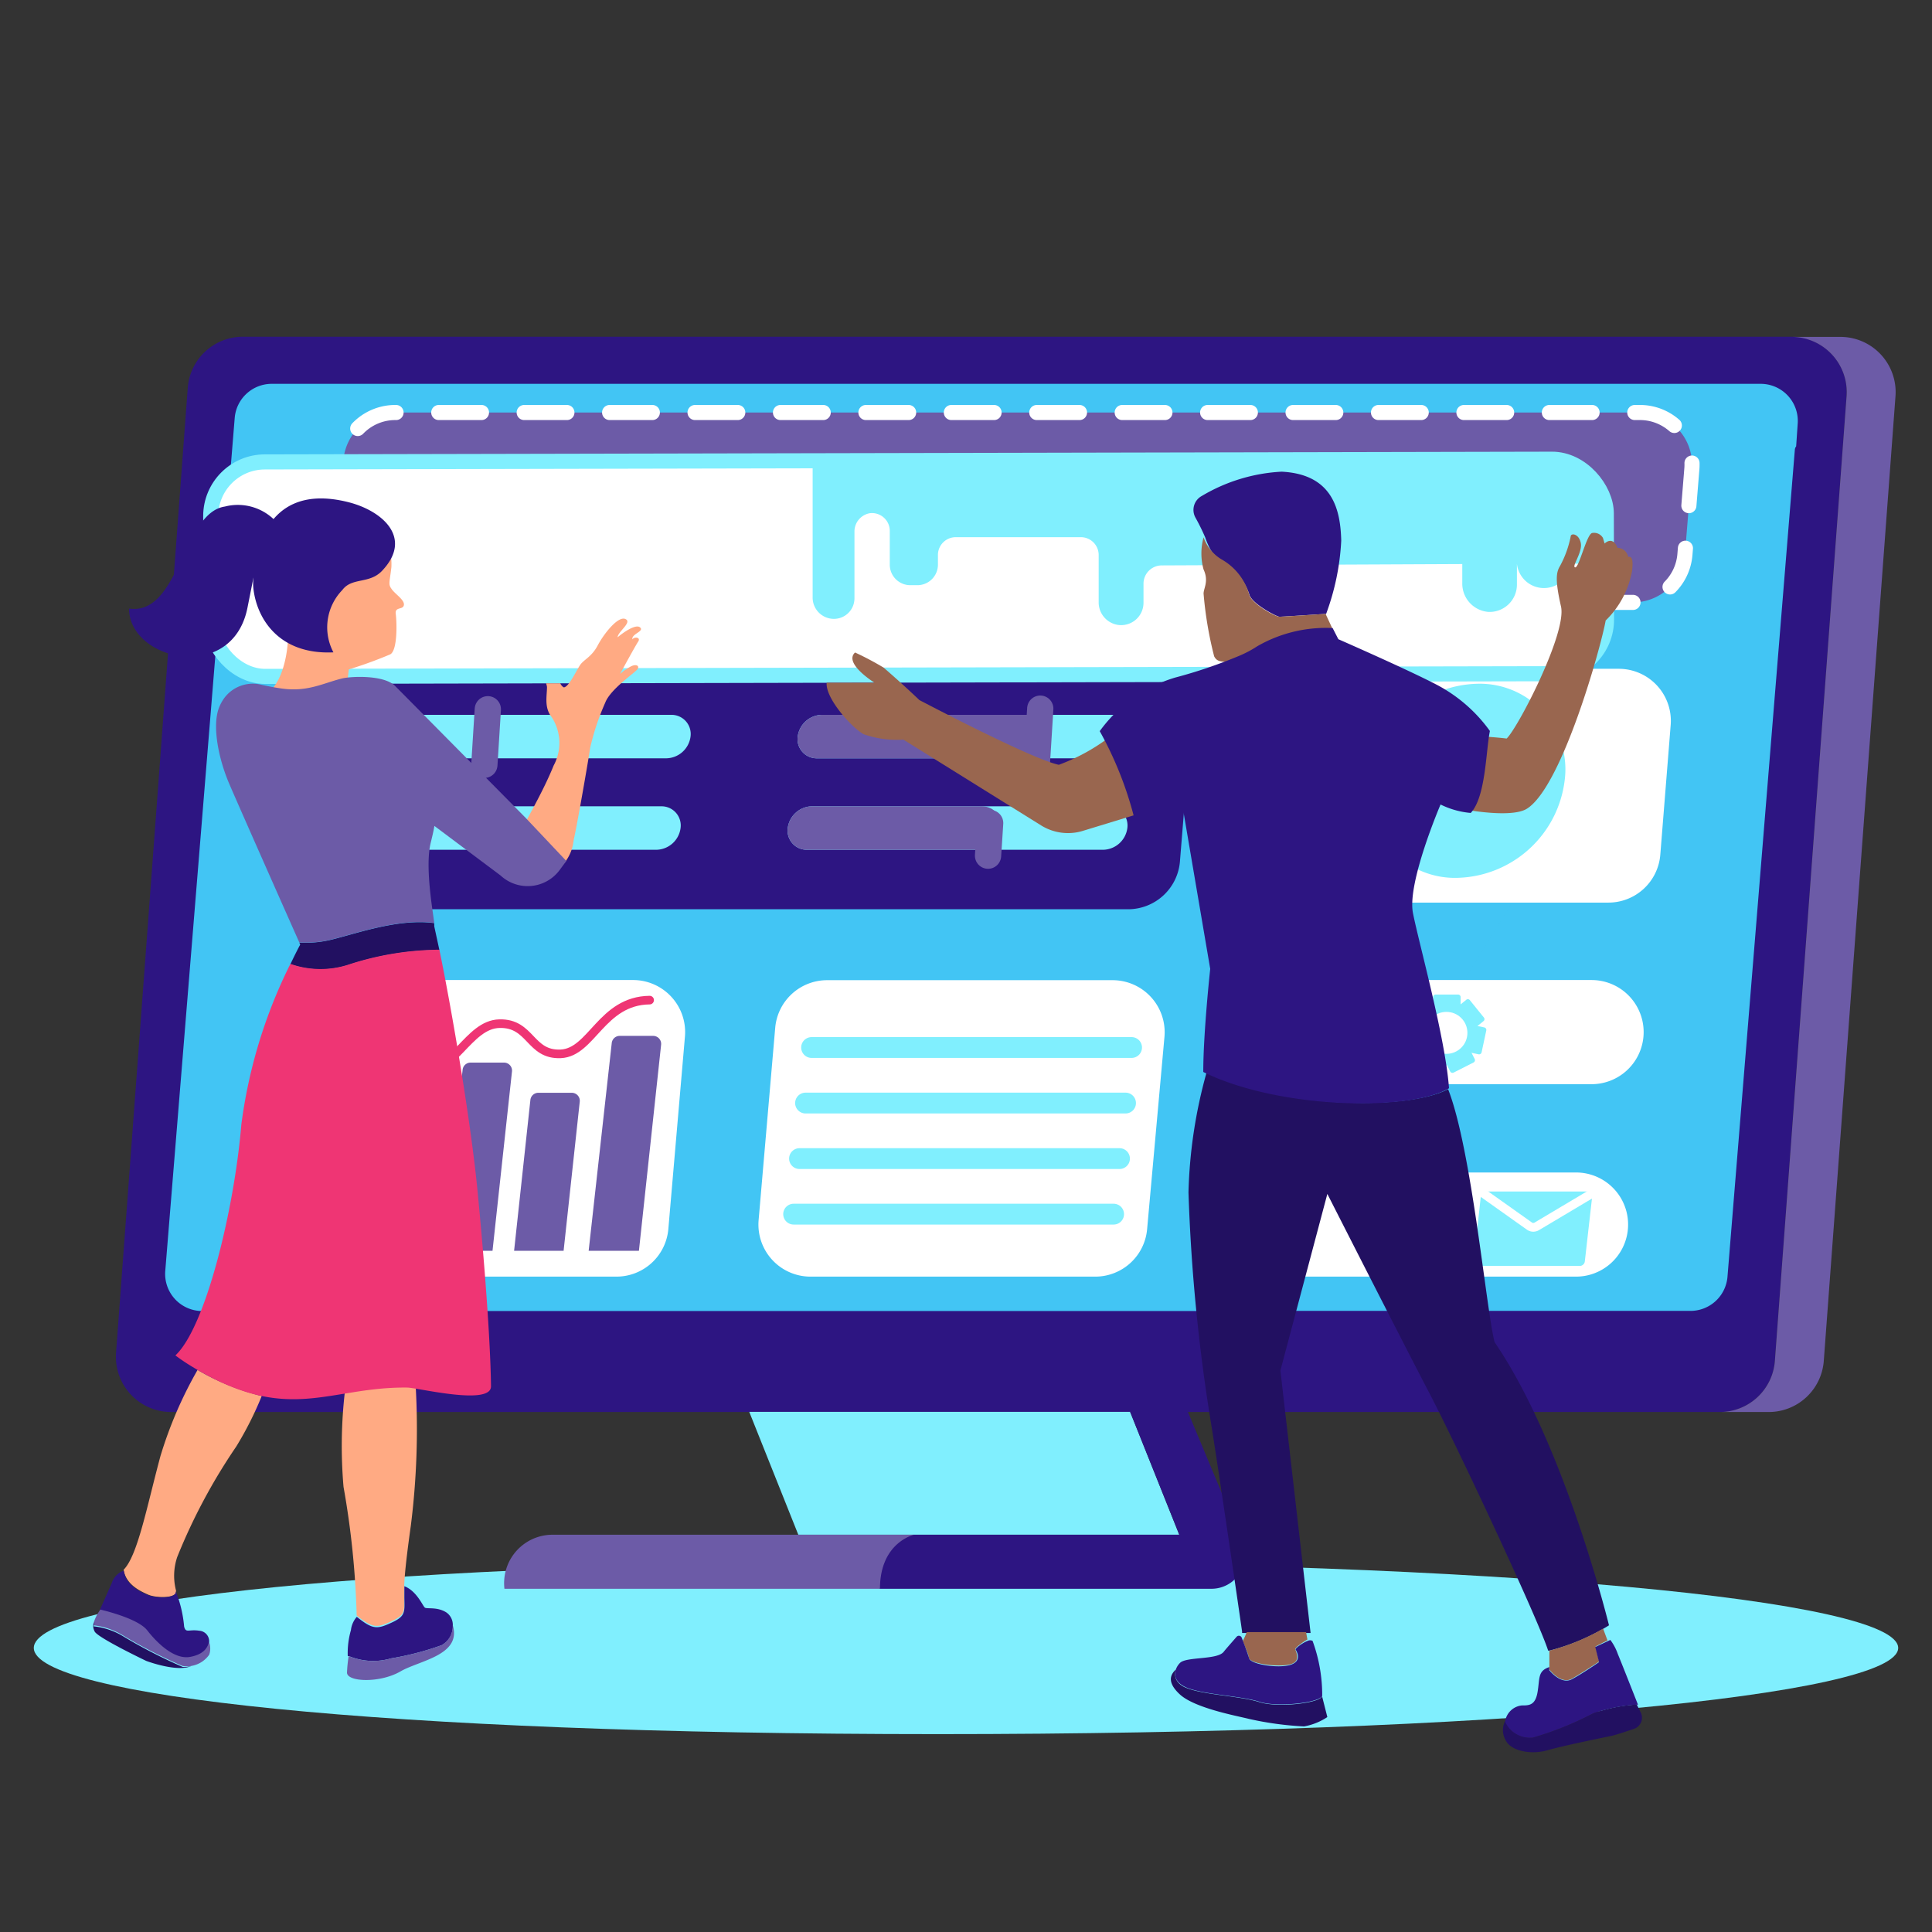
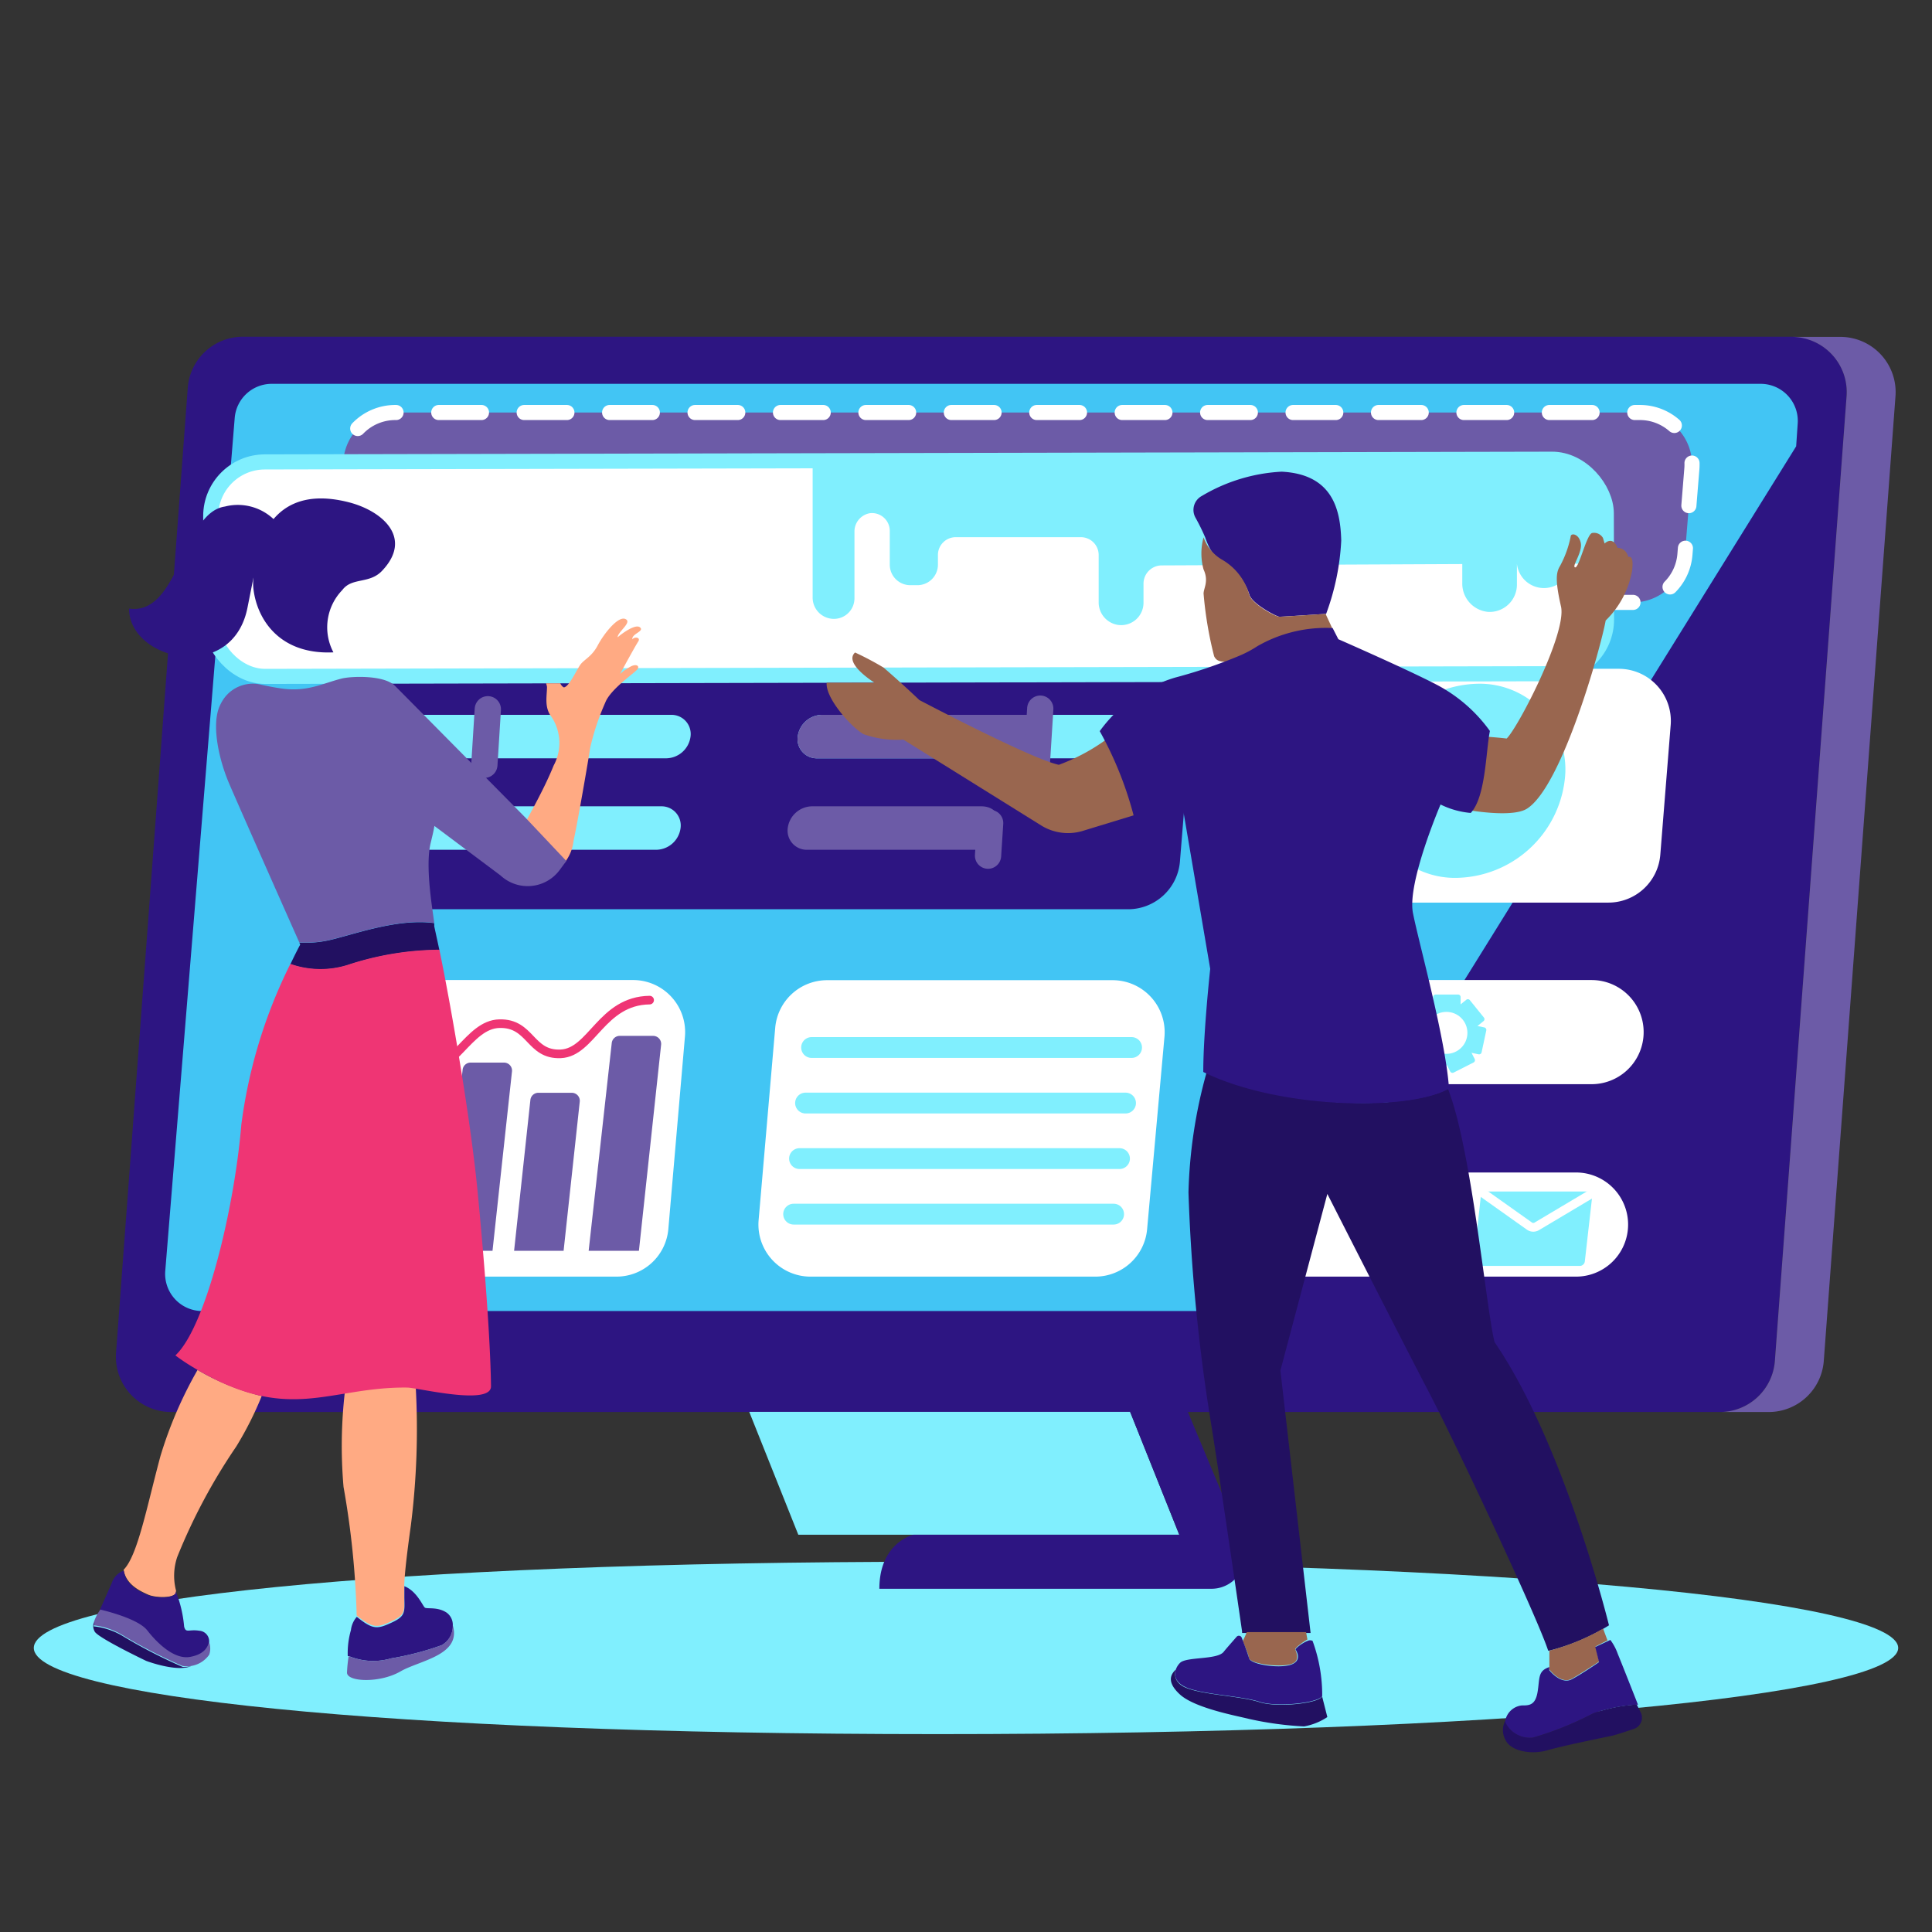
<svg xmlns="http://www.w3.org/2000/svg" viewBox="0 0 128 128">
  <rect x="0" y="0" width="128" height="128" fill="#333333" stroke="none" />
  <defs>
    <style>.cls-1{fill:#80effe;}.cls-2{fill:#2d1582;}.cls-3,.cls-6{fill:#6c5ba7;}.cls-4{fill:#42c5f4;}.cls-12,.cls-5{fill:#fff;}.cls-10,.cls-6{stroke:#fff;}.cls-11,.cls-6,.cls-7,.cls-8,.cls-9{stroke-linecap:round;}.cls-10,.cls-11,.cls-12,.cls-14,.cls-6,.cls-7,.cls-8,.cls-9{stroke-miterlimit:10;}.cls-6{stroke-dasharray:2.83;}.cls-10,.cls-11,.cls-14,.cls-7,.cls-8,.cls-9{fill:none;}.cls-12,.cls-7,.cls-9{stroke:#80effe;}.cls-7{stroke-width:0.44px;}.cls-14,.cls-8{stroke:#ef3574;}.cls-8{stroke-width:0.57px;}.cls-9{stroke-width:1.38px;}.cls-10{stroke-width:0.58px;}.cls-11{stroke:#6c5ba7;stroke-width:1.74px;}.cls-13{fill:#ffaa83;}.cls-14{stroke-width:0.09px;}.cls-15{fill:#221061;}.cls-16{fill:#ef3574;}.cls-17{fill:#99664f;}</style>
  </defs>
  <title>2</title>
  <g id="icon">
    <path class="cls-1" d="M125.76,109.18c0,3.15-26.64,5.71-63.63,5.71s-59.89-2.56-59.89-5.71,22.9-5.71,59.89-5.71S125.76,106,125.76,109.18Z" />
    <path class="cls-2" d="M122.34,26.26l-4.75,63.91a3.66,3.66,0,0,1-3.65,3.38H11.34A3.66,3.66,0,0,1,7.69,89.6l4.75-63.91a3.66,3.66,0,0,1,3.65-3.38H118.69A3.66,3.66,0,0,1,122.34,26.26Z" />
    <path class="cls-3" d="M125.58,26.26l-4.75,63.91a3.66,3.66,0,0,1-3.65,3.38h-3.24a3.66,3.66,0,0,0,3.65-3.38l4.75-63.91a3.66,3.66,0,0,0-3.65-3.94h3.24A3.66,3.66,0,0,1,125.58,26.26Z" />
    <path class="cls-4" d="M119.1,28.1a2.46,2.46,0,0,0-2.45-2.67H18a2.46,2.46,0,0,0-2.45,2.26l-4.6,56.5a2.46,2.46,0,0,0,2.45,2.67h70L119,29.57Z" />
-     <path class="cls-4" d="M83.36,86.85H112a2.46,2.46,0,0,0,2.45-2.26l4.48-55Z" />
    <polygon class="cls-1" points="78.13 101.68 52.89 101.68 49.64 93.54 74.88 93.54 78.13 101.68" />
    <path class="cls-2" d="M80.26,105.26h-22c0-3.07,2.26-3.58,2.26-3.58H78.13l-3.26-8.14H78.7l3.61,8.64A2.22,2.22,0,0,1,80.26,105.26Z" />
-     <path class="cls-3" d="M60.56,101.68s-2.26.5-2.26,3.58H33.42a3.21,3.21,0,0,1,3.17-3.58Z" />
    <path class="cls-5" d="M40.84,84.58H21.93a3.45,3.45,0,0,1-3.44-3.74l1.1-12.75A3.45,3.45,0,0,1,23,64.93H41.94a3.45,3.45,0,0,1,3.44,3.74l-1.1,12.75A3.45,3.45,0,0,1,40.84,84.58Z" />
    <path class="cls-5" d="M72.61,84.58H53.7a3.45,3.45,0,0,1-3.44-3.74l1.1-12.75a3.45,3.45,0,0,1,3.44-3.15H73.71a3.45,3.45,0,0,1,3.44,3.74L76,81.43A3.45,3.45,0,0,1,72.61,84.58Z" />
    <path class="cls-5" d="M106.56,59.8H87.64a3.45,3.45,0,0,1-3.44-3.73l.69-8.59a3.45,3.45,0,0,1,3.44-3.17h18.92A3.45,3.45,0,0,1,110.69,48L110,56.62A3.45,3.45,0,0,1,106.56,59.8Z" />
    <path class="cls-5" d="M105.45,71.83H86.54a3.45,3.45,0,0,1-3.43-3.78h0a3.45,3.45,0,0,1,3.43-3.12h18.91a3.45,3.45,0,0,1,3.43,3.78h0A3.45,3.45,0,0,1,105.45,71.83Z" />
    <path class="cls-5" d="M104.42,84.58H85.51a3.45,3.45,0,0,1-3.43-3.78h0a3.45,3.45,0,0,1,3.43-3.12h18.91a3.45,3.45,0,0,1,3.43,3.78h0A3.45,3.45,0,0,1,104.42,84.58Z" />
    <path class="cls-2" d="M74.75,60.24H24.06a3.45,3.45,0,0,1-3.44-3.73l.73-9a3.45,3.45,0,0,1,3.44-3.17H75.48A3.45,3.45,0,0,1,78.91,48l-.73,9A3.45,3.45,0,0,1,74.75,60.24Z" />
    <path class="cls-6" d="M108.19,39.91H25.73a3.45,3.45,0,0,1-3.44-3.73l.46-5.68a3.45,3.45,0,0,1,3.44-3.17h82.46a3.45,3.45,0,0,1,3.44,3.73l-.46,5.68A3.45,3.45,0,0,1,108.19,39.91Z" />
    <circle class="cls-7" cx="95.83" cy="68.43" r="1.61" />
    <path class="cls-1" d="M95.16,66.8,94.1,68.27l-.71-.52a.17.17,0,0,1,0-.24l.87-1.2a.17.17,0,0,1,.24,0Z" />
    <path class="cls-1" d="M94.14,67.92l.47,1.76-.85.23a.17.17,0,0,1-.21-.12l-.38-1.43a.17.17,0,0,1,.12-.21Z" />
    <path class="cls-1" d="M94.36,69.43l1.66.74-.36.81a.17.17,0,0,1-.22.09l-1.35-.6a.17.17,0,0,1-.09-.22Z" />
    <path class="cls-1" d="M95.68,70.2l1.62-.83.4.79a.17.17,0,0,1-.07.23l-1.32.67a.17.17,0,0,1-.23-.07Z" />
    <path class="cls-1" d="M97.1,69.67l.38-1.78.86.18a.17.17,0,0,1,.13.2l-.31,1.45a.17.17,0,0,1-.2.13Z" />
    <path class="cls-1" d="M97.59,68.22l-1.15-1.41.69-.56a.17.17,0,0,1,.24,0l.93,1.15a.17.17,0,0,1,0,.24Z" />
    <path class="cls-1" d="M96.77,66.94H94.95v-.88a.17.17,0,0,1,.17-.17H96.6a.17.17,0,0,1,.17.17Z" />
    <path class="cls-3" d="M23.22,82.87H19.94l.56-5.19A.53.53,0,0,1,21,77.2h2.21a.53.53,0,0,1,.53.59Z" />
    <path class="cls-3" d="M27.76,82.87H24.48l.9-8.37a.53.53,0,0,1,.53-.47h2.21a.53.53,0,0,1,.53.59Z" />
    <path class="cls-3" d="M32.63,82.87H29.35l1.3-12a.53.53,0,0,1,.53-.47h2.21a.53.53,0,0,1,.53.59Z" />
    <path class="cls-3" d="M37.34,82.87H34.06l1.08-10a.53.53,0,0,1,.53-.47h2.21a.53.53,0,0,1,.53.59Z" />
    <path class="cls-3" d="M42.33,82.87H39L40.53,69.1a.53.53,0,0,1,.53-.47h2.21a.53.53,0,0,1,.53.59Z" />
    <path class="cls-8" d="M22.3,73.51c1.36-1.14,2.68-2.32,5.24-2.32s3.45-3.32,5.55-3.37,2,2.09,4.06,2,2.7-3.52,5.89-3.56" />
    <path class="cls-1" d="M44.15,50.24H24.55a1.27,1.27,0,0,1-1.29-1.44h0a1.65,1.65,0,0,1,1.6-1.44h19.6a1.27,1.27,0,0,1,1.29,1.44h0A1.65,1.65,0,0,1,44.15,50.24Z" />
    <path class="cls-1" d="M43.49,56.3H23.89a1.27,1.27,0,0,1-1.29-1.44h0a1.65,1.65,0,0,1,1.6-1.44h19.6a1.27,1.27,0,0,1,1.29,1.44h0A1.65,1.65,0,0,1,43.49,56.3Z" />
    <path class="cls-1" d="M73.74,50.24H54.14a1.27,1.27,0,0,1-1.29-1.44h0a1.65,1.65,0,0,1,1.6-1.44h19.6a1.27,1.27,0,0,1,1.29,1.44h0A1.65,1.65,0,0,1,73.74,50.24Z" />
    <path class="cls-3" d="M67.89,50.24H54.14a1.27,1.27,0,0,1-1.29-1.44h0a1.65,1.65,0,0,1,1.6-1.44H68.2C70.13,47.35,69.82,50.24,67.89,50.24Z" />
-     <path class="cls-1" d="M73.09,56.3H53.48a1.27,1.27,0,0,1-1.29-1.44h0a1.65,1.65,0,0,1,1.6-1.44H73.4a1.27,1.27,0,0,1,1.29,1.44h0A1.65,1.65,0,0,1,73.09,56.3Z" />
    <path class="cls-3" d="M64.67,56.3H53.48a1.27,1.27,0,0,1-1.29-1.44h0a1.65,1.65,0,0,1,1.6-1.44H65C66.9,53.41,66.6,56.3,64.67,56.3Z" />
    <path class="cls-1" d="M103.66,51.73a7.35,7.35,0,0,1-7.14,6.43,5.67,5.67,0,0,1-5.75-6.43,7.35,7.35,0,0,1,7.14-6.43A5.67,5.67,0,0,1,103.66,51.73Z" />
    <line class="cls-9" x1="53.77" y1="69.4" x2="74.97" y2="69.4" />
    <line class="cls-9" x1="53.37" y1="73.08" x2="74.57" y2="73.08" />
    <line class="cls-9" x1="52.97" y1="76.76" x2="74.17" y2="76.76" />
    <line class="cls-9" x1="52.58" y1="80.44" x2="73.78" y2="80.44" />
    <path class="cls-1" d="M104.69,83.87H97.91a.27.27,0,0,1-.27-.3l.47-4.33a.34.34,0,0,1,.33-.3h6.78a.27.27,0,0,1,.27.3L105,83.56A.34.34,0,0,1,104.69,83.87Z" />
    <path class="cls-10" d="M97.65,78.62l3.69,2.62a.45.45,0,0,0,.49,0l4.4-2.62" />
    <line class="cls-11" x1="32.32" y1="46.99" x2="32.09" y2="50.67" />
    <line class="cls-11" x1="68.92" y1="46.95" x2="68.69" y2="50.63" />
    <line class="cls-11" x1="65.6" y1="54.53" x2="65.46" y2="56.69" />
    <rect class="cls-12" x="13.97" y="30.51" width="92.46" height="14.21" rx="3.59" ry="3.59" transform="translate(-0.08 0.13) rotate(-0.12)" />
    <path class="cls-13" d="M42.41,41.57c-.29-.26-1.15.36-1.49.65,0-.36,1-1,.51-1.21S40,42,39.6,42.76s-.91.93-1.16,1.29-.73,1.43-1.07,1.49c-.06,0-.2-.14-.25-.27h-.94a1.82,1.82,0,0,1,.06.24c0,.59-.2,1.37.31,2a3.14,3.14,0,0,1,.13,3.21c-.73,1.81-1.88,3.71-2.34,4.67a.64.64,0,0,1-.1.15,27.29,27.29,0,0,0,1.89,2.53A2.84,2.84,0,0,0,38,55.7c.23-1,1-5.44,1.1-6.15a16.29,16.29,0,0,1,1-3c.34-.9,2-2,2.14-2.22s-.08-.34-.4-.2a3.6,3.6,0,0,0-.76.52c.06-.11,1-1.84,1.2-2.14s-.27-.34-.38-.15C41.82,42,42.7,41.83,42.41,41.57Z" />
    <path class="cls-14" d="M37.14,36.81h0" />
-     <path class="cls-13" d="M25.93,39c-.22-.3-.11-.44,0-1.42a3.7,3.7,0,0,0-.12-1.17c0,.24-2.46-.72-4.12.72s-2.62,5.36-2.62,5.36-.12,3-1.73,3.65S21,47.8,21,47.8l1.95-2.13.16-1.32a27.79,27.79,0,0,0,2.75-1c.49-.28.43-2.16.36-2.67s.49-.25.54-.6S26.14,39.34,25.93,39Z" />
    <path class="cls-2" d="M25.32,37.81c-.84.9-2,.42-2.64,1.28a3.55,3.55,0,0,0-.59,4.13c-3.67.17-5.12-2.31-5.31-4.31-.06-.62,0-7.26,6.34-5.63C25.33,33.85,27.38,35.63,25.32,37.81Z" />
    <path class="cls-2" d="M19.13,36.18a3.45,3.45,0,0,0-4.23-2.62c-2.82.41-3,7.24-6.35,6.76,0,3.46,6.86,5,7.85-.08l.42-2.11,2.46.34Z" />
    <path class="cls-15" d="M29.11,62.94a19.77,19.77,0,0,0-6.06,1,6,6,0,0,1-3.81-.06c.39-.82.65-1.3.65-1.3l-.06-.13a7.18,7.18,0,0,0,1.94-.15c1.55-.34,4.54-1.48,7-1.14l0,.21Z" />
    <path class="cls-13" d="M17.34,92.49a22.59,22.59,0,0,1-1.69,3.35,38.34,38.34,0,0,0-3.91,7.32,3.89,3.89,0,0,0-.08,2.21.42.42,0,0,1,0,.16c-.16.37-1.37.33-1.84.12S8.34,105,8.19,104a.11.11,0,0,1,0,0c.93-.93,1.54-4.19,2.44-7.53a27.38,27.38,0,0,1,2.46-5.71A15.55,15.55,0,0,0,17.34,92.49Z" />
    <path class="cls-13" d="M26.78,105c0,.28,0,.54,0,.77,0,1,.09,1.21-.86,1.65s-1.22.46-2.29-.39h0a56.82,56.82,0,0,0-.87-8.52,31.4,31.4,0,0,1,.09-6.31,36,36,0,0,1,4.69-.38,51,51,0,0,1-.32,9.25C26.95,103,26.82,104.18,26.78,105Z" />
    <path class="cls-2" d="M13.85,108.84a.21.21,0,0,1,0,0c0,.16-.22.75-1.18,1-1.12.23-2.25-.91-2.9-1.74s-2.69-1.28-3.11-1.38l-.07,0,.81-1.83a1.29,1.29,0,0,1,.8-.83c.15,1,1.13,1.41,1.59,1.61s1.67.26,1.84-.12a.42.42,0,0,0,0-.16,8.27,8.27,0,0,1,.57,2.38c.12.45.3.16,1,.27A.7.7,0,0,1,13.85,108.84Z" />
    <path class="cls-3" d="M13.86,109.63a1.81,1.81,0,0,1-1.17.74,1.51,1.51,0,0,1-.61,0,33.52,33.52,0,0,1-3.9-2,4.72,4.72,0,0,0-2-.69,1.06,1.06,0,0,1,.06-.27,3,3,0,0,1,.41-.77c.42.1,2.52.62,3.11,1.38s1.79,2,2.9,1.74c1-.2,1.15-.79,1.18-1A1.24,1.24,0,0,1,13.86,109.63Z" />
    <path class="cls-15" d="M12.69,110.37c-.94.45-3-.33-3-.33s-3.21-1.53-3.42-1.95,0-.61,0-.61a1.06,1.06,0,0,0-.06.27,4.72,4.72,0,0,1,2,.69,33.52,33.52,0,0,0,3.9,2A1.51,1.51,0,0,0,12.69,110.37Z" />
    <path class="cls-2" d="M30,107.66a1.43,1.43,0,0,1-.74,1.34,19.09,19.09,0,0,1-3.34.87,4.22,4.22,0,0,1-2.81-.15l-.07,0a5.48,5.48,0,0,1,.21-1.72,1.59,1.59,0,0,1,.39-.88c1.07.86,1.35.82,2.29.39s.88-.69.86-1.65c0-.23,0-.49,0-.77.83.32,1.22,1.32,1.36,1.42s.84-.07,1.44.33A1,1,0,0,1,30,107.66Z" />
    <path class="cls-3" d="M26.56,110.72c-1.37.81-3.58.72-3.57.09a9.07,9.07,0,0,1,.11-1.09,4.22,4.22,0,0,0,2.81.15,19.09,19.09,0,0,0,3.34-.87,1.43,1.43,0,0,0,.74-1.34C30.61,109.65,27.83,110,26.56,110.72Z" />
    <path class="cls-3" d="M34.81,54.17s-7.91-8-8.64-8.73-2.88-.64-3.51-.49c-1.32.33-2.32.93-4.11.65-.39-.06-.83-.14-1.26-.24a2.35,2.35,0,0,0-2.51,1,3,3,0,0,0-.28.55c-.46,1.24,0,3.41.68,5s4.16,9.43,4.65,10.53a7.18,7.18,0,0,0,1.94-.15c1.55-.34,4.54-1.48,7-1.14-.09-.79-.63-3.74-.23-5.33.09-.37.18-.74.24-1.1L33.16,58a2.64,2.64,0,0,0,3.92-.36l.44-.6Z" />
    <path class="cls-16" d="M32.53,91.85c0,1.3-4.85.09-5.55.08-5.25-.06-7.87,2.5-14.26-1.39a13.19,13.19,0,0,1-1.1-.74c2-1.86,3.9-9.65,4.37-15.3a33.38,33.38,0,0,1,3.25-10.64,6,6,0,0,0,3.81.06,19.77,19.77,0,0,1,6.06-1c.85,4.12,2.1,11.51,2.53,16C32.4,86.8,32.52,90.66,32.53,91.85Z" />
    <path class="cls-1" d="M106.24,33.49a2.87,2.87,0,0,0-2.88-2.85l-27.64.13-21.88.1,0,8.68A1.41,1.41,0,0,0,55.18,41a1.36,1.36,0,0,0,1.43-1.36l0-4.4A1.23,1.23,0,0,1,57.64,34a1.18,1.18,0,0,1,1.31,1.17v2.25a1.36,1.36,0,0,0,1.37,1.35h.47a1.36,1.36,0,0,0,1.35-1.37v-.62a1.18,1.18,0,0,1,1.18-1.19l8.28,0a1.18,1.18,0,0,1,1.19,1.18v3.19A1.51,1.51,0,0,0,74,41.39a1.48,1.48,0,0,0,1.76-1.46V38.67A1.21,1.21,0,0,1,77,37.46l19.88-.09v1.26a1.88,1.88,0,0,0,1.72,1.91,1.81,1.81,0,0,0,1.9-1.82V37.35h0a1.8,1.8,0,0,0,3.58,0h2.18Z" />
    <path class="cls-17" d="M57.21,48.64c-.8-.45-2.54-2.39-2.44-3.41l3.17,0s-2.07-1.28-1.29-2a20,20,0,0,1,1.89,1c1.31,1.13,2.37,2.15,2.37,2.15s7.4,3.9,9.24,4.29A12.92,12.92,0,0,0,74,48.44l2.31,5.21-4.61,1.41A3.37,3.37,0,0,1,69,54.7L59.85,49A6.58,6.58,0,0,1,57.21,48.64Z" />
    <path class="cls-2" d="M88.86,35.82a16.26,16.26,0,0,1-1,4.85c-.93.06-2.9.19-3.09.19s-1.85-.87-2-1.48a4,4,0,0,0-1.85-2.23,2.33,2.33,0,0,1-.74-.77,5.18,5.18,0,0,1-.33-.77,13.68,13.68,0,0,0-.65-1.32,1.05,1.05,0,0,1,.42-1.43,11.49,11.49,0,0,1,5.29-1.61C88.36,31.42,88.81,33.87,88.86,35.82Z" />
    <path class="cls-17" d="M88.44,42A10,10,0,0,0,83,43.3a8,8,0,0,1-1.31.69c-.54-.26-1,0-1.25-.51a25.09,25.09,0,0,1-.7-4.15c0-.36.36-.82,0-1.6a4,4,0,0,1,0-2.13A2.77,2.77,0,0,0,81,37.1a3.88,3.88,0,0,1,1.76,2.28c.14.61,1.74,1.48,2,1.48s2.16-.13,3.09-.19l0,.06Z" />
    <path class="cls-17" d="M99.82,48.93c.76-.73,4-7,3.6-8.75s-.32-2.27-.06-2.69a6.93,6.93,0,0,0,.7-1.94c0-.25.54-.21.67.42s-.63,1.58-.37,1.62.77-2.26,1.14-2.28a.68.68,0,0,1,.7.33c.05.17.11.37.11.37s.52-.55.86.29a.72.72,0,0,1,.7.6c.34-.1.31.48.26.92a6.11,6.11,0,0,1-1.75,3.29c-.29,1.66-2.87,11-5.22,12.47-1,.63-4,.07-4,.07l-.2-4.88A23.16,23.16,0,0,1,99.82,48.93Z" />
    <path class="cls-15" d="M106.6,107.68l-.11.07a14,14,0,0,1-3.84,1.61l-.08,0c-.69-2.15-6.05-13.58-7.9-17.12S87.94,79.1,87.94,79.1L84.83,90.8l2,17.39H82.29l0-.11c-.16-1.11-1.48-10.21-2.06-13.81A119.15,119.15,0,0,1,78.74,79a32.39,32.39,0,0,1,1.2-7.95c4.92,2.36,13.25,2.55,16,1.11,1.57,4,2.52,14.58,3.08,16.76C103.67,95.72,106.6,107.68,106.6,107.68Z" />
    <path class="cls-17" d="M85.82,109.26c0,.12.42.79-.31,1s-2.67,0-2.78-.43c0-.2-.18-.55-.39-1.12a4.74,4.74,0,0,0,.26-.58h3.93l.09.49C86.27,108.82,85.8,109.18,85.82,109.26Z" />
    <path class="cls-2" d="M87.6,112.36v0c-.19.46-3,.77-4.15.39s-3.5-.46-4.7-.89c-.86-.31-1-.84-.84-1.27a1.14,1.14,0,0,1,.27-.42c.42-.42,2.46-.19,2.89-.73.19-.24.54-.63.86-1a.2.2,0,0,1,.34.07c.22.57.43,1.15.48,1.35.1.42,2,.7,2.78.43s.35-.93.31-1,.45-.45.8-.58a.38.38,0,0,1,.32,0A10.43,10.43,0,0,1,87.6,112.36Z" />
    <path class="cls-15" d="M87.94,113.76a4.1,4.1,0,0,1-1.54.62,21.31,21.31,0,0,1-3.66-.5c-.74-.19-3.57-.7-4.57-1.62s-.49-1.43-.27-1.65c-.15.43,0,1,.84,1.27,1.19.42,3.5.5,4.7.89s4,.07,4.15-.39v0Z" />
    <path class="cls-17" d="M106.5,108.68l-.79.4.24,1s-1.05.7-1.79,1.13-1.51-.6-1.51-.6v-1.25a14.43,14.43,0,0,0,3.56-1.46Z" />
    <path class="cls-2" d="M108.52,112.94h-.09a10.68,10.68,0,0,0-2.88.58,21.63,21.63,0,0,1-4,1.61,1.81,1.81,0,0,1-1.82-1,.33.33,0,0,1,0-.14,1.25,1.25,0,0,1,1.09-1c.49,0,.9,0,1.05-.9s0-1.38.77-1.64v.2s.77,1,1.51.6,1.79-1.13,1.79-1.13l-.25-1,1-.47a3.43,3.43,0,0,1,.49.92C107.47,110.27,108.52,112.94,108.52,112.94Z" />
    <path class="cls-15" d="M108.26,114.54c-.56.19-1.24.41-1.51.47-.49.1-3.15.64-4.23.95s-2.44.06-2.78-.69a1.33,1.33,0,0,1,0-1.29.33.33,0,0,0,0,.14,1.81,1.81,0,0,0,1.82,1,21.63,21.63,0,0,0,4-1.61,10.68,10.68,0,0,1,2.88-.58h0l.25.5A.78.78,0,0,1,108.26,114.54Z" />
    <path class="cls-2" d="M95.27,45.41c-1.89-1-6.6-3.06-6.6-3.06l-.38-.74a9.11,9.11,0,0,0-5,1.21,7.32,7.32,0,0,1-1.19.63,32.37,32.37,0,0,1-4.24,1.44,9.53,9.53,0,0,0-5,3.55,23.91,23.91,0,0,1,2.32,5.88,7,7,0,0,0,3-1.87l2,11.74s-.46,4.22-.46,6.83l.12.06c4.92,2.36,13.25,2.55,16,1.11l.16-.09c-.23-3.31-2-9.62-2.39-11.62s1.83-7.18,1.83-7.18a5.61,5.61,0,0,0,2,.56c1-1.06,1-4.11,1.27-5.43A10.13,10.13,0,0,0,95.27,45.41Z" />
  </g>
</svg>